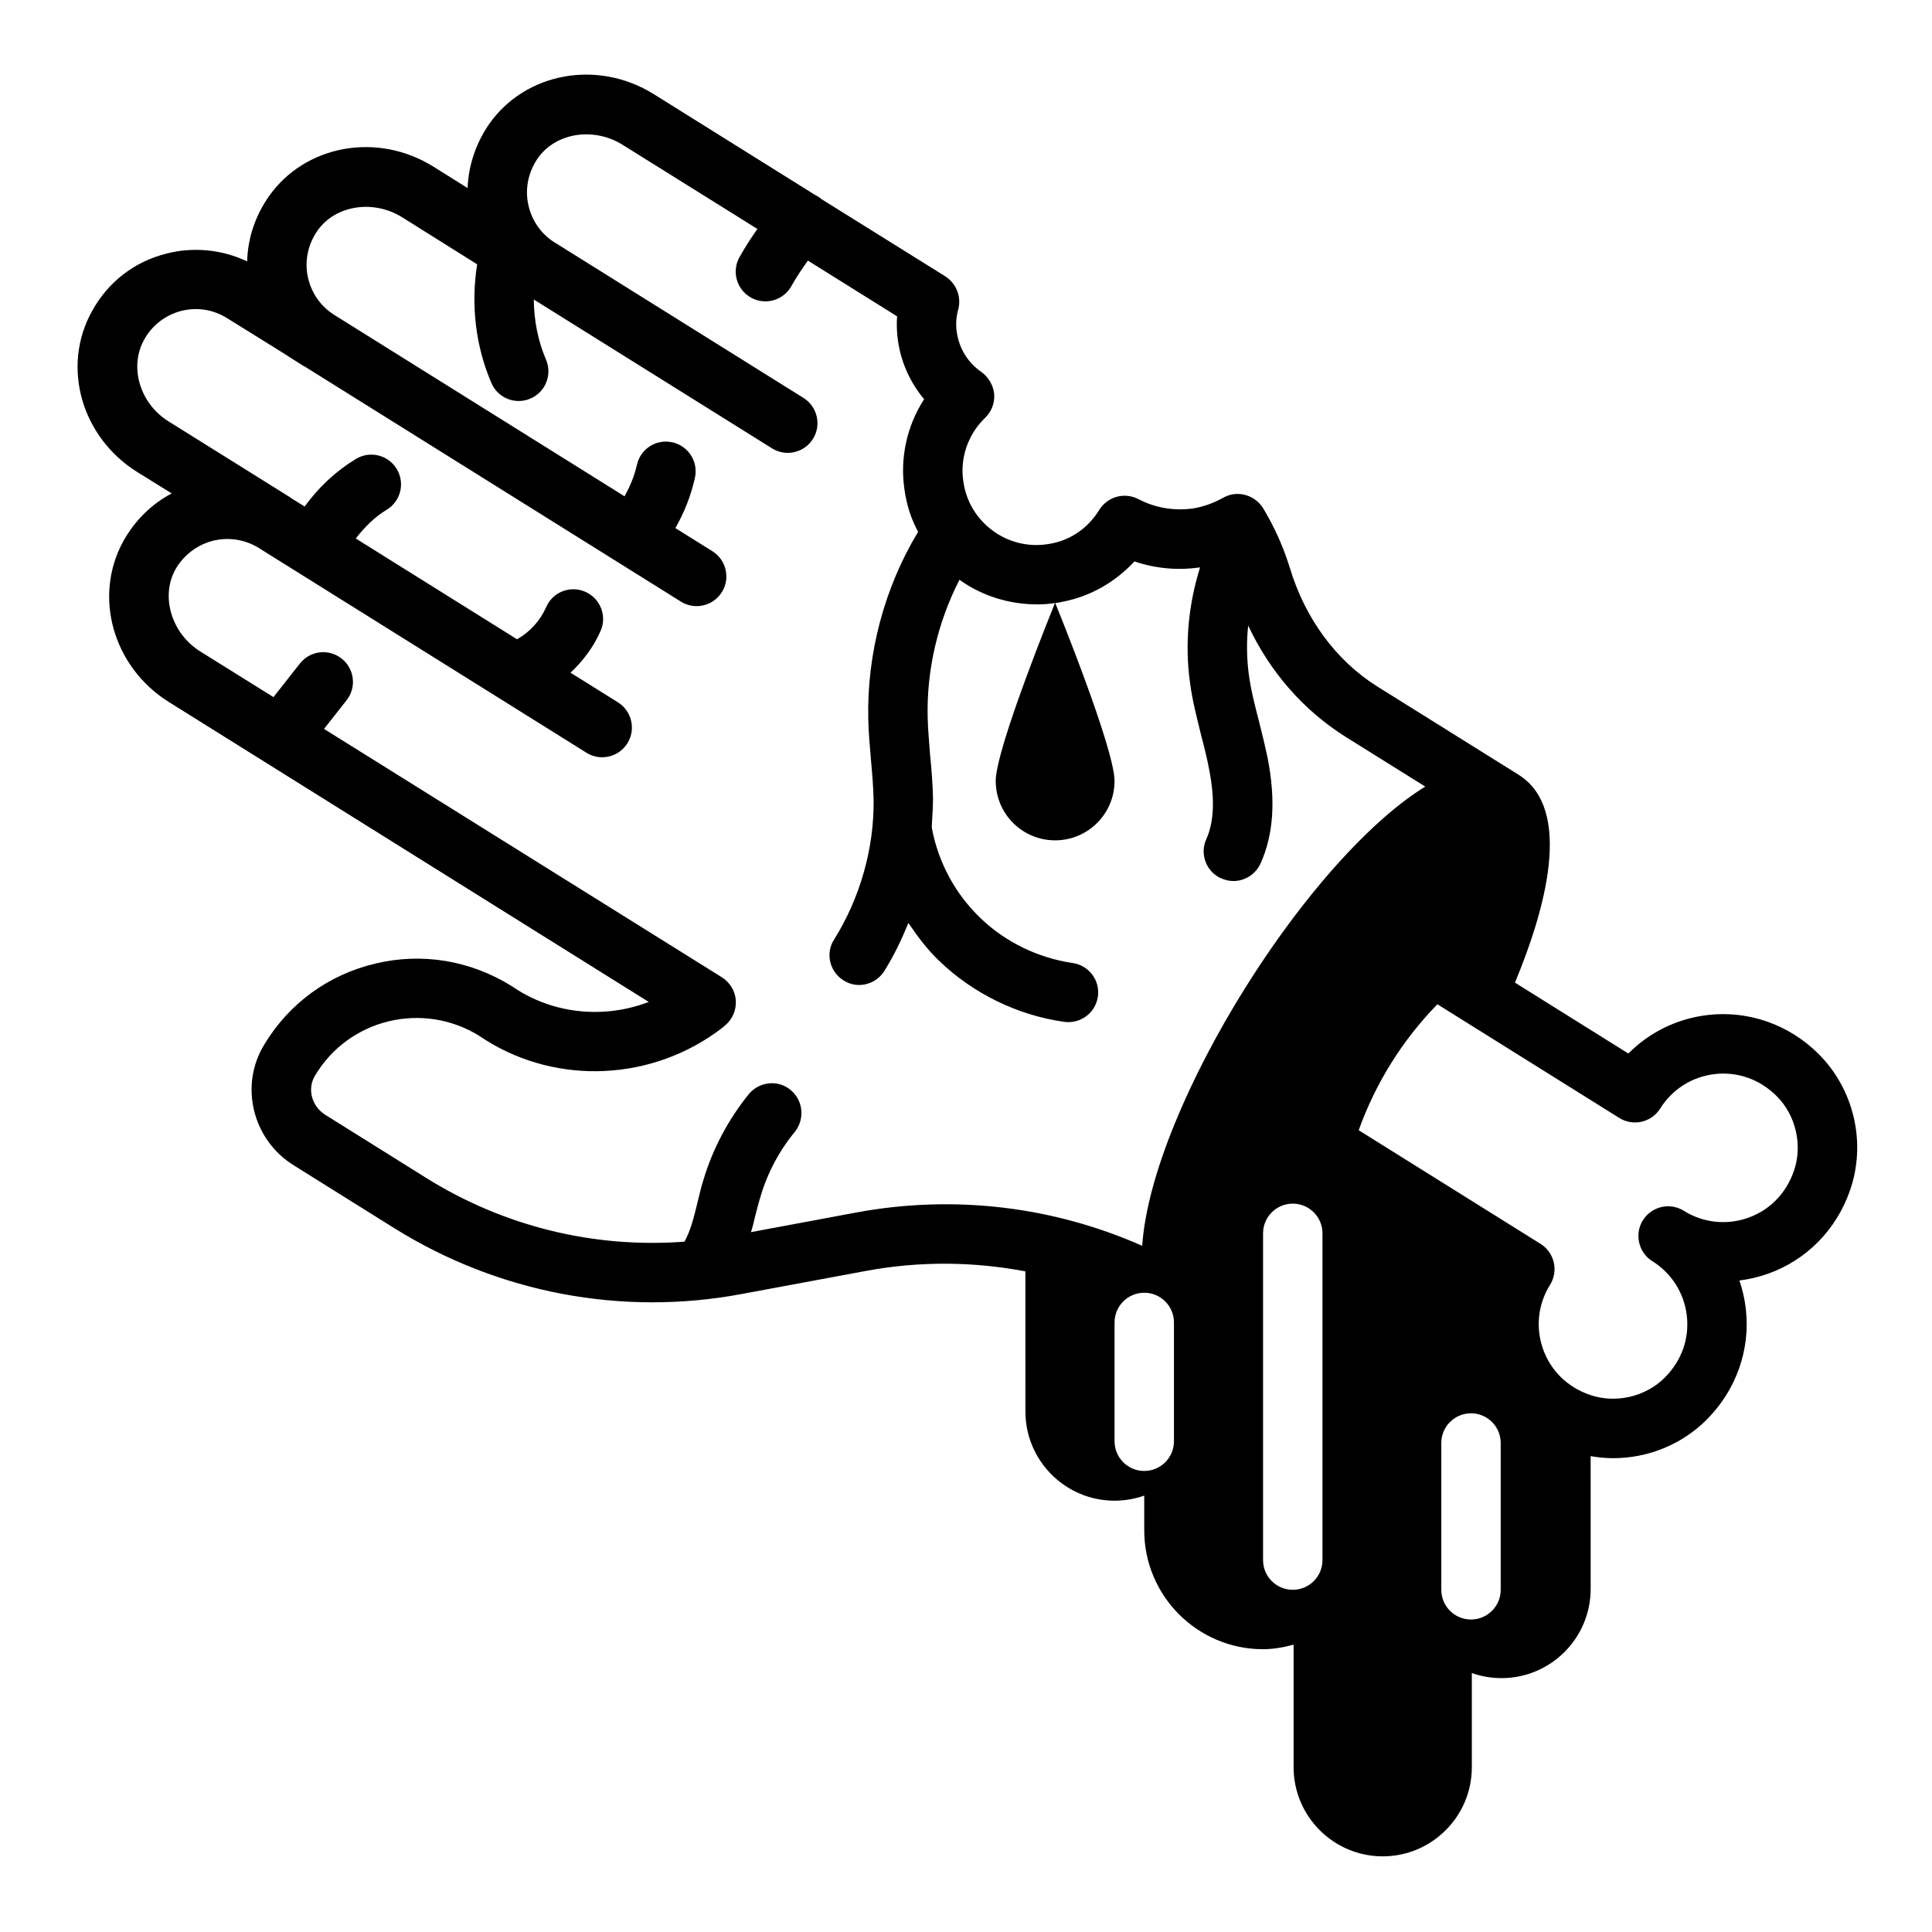
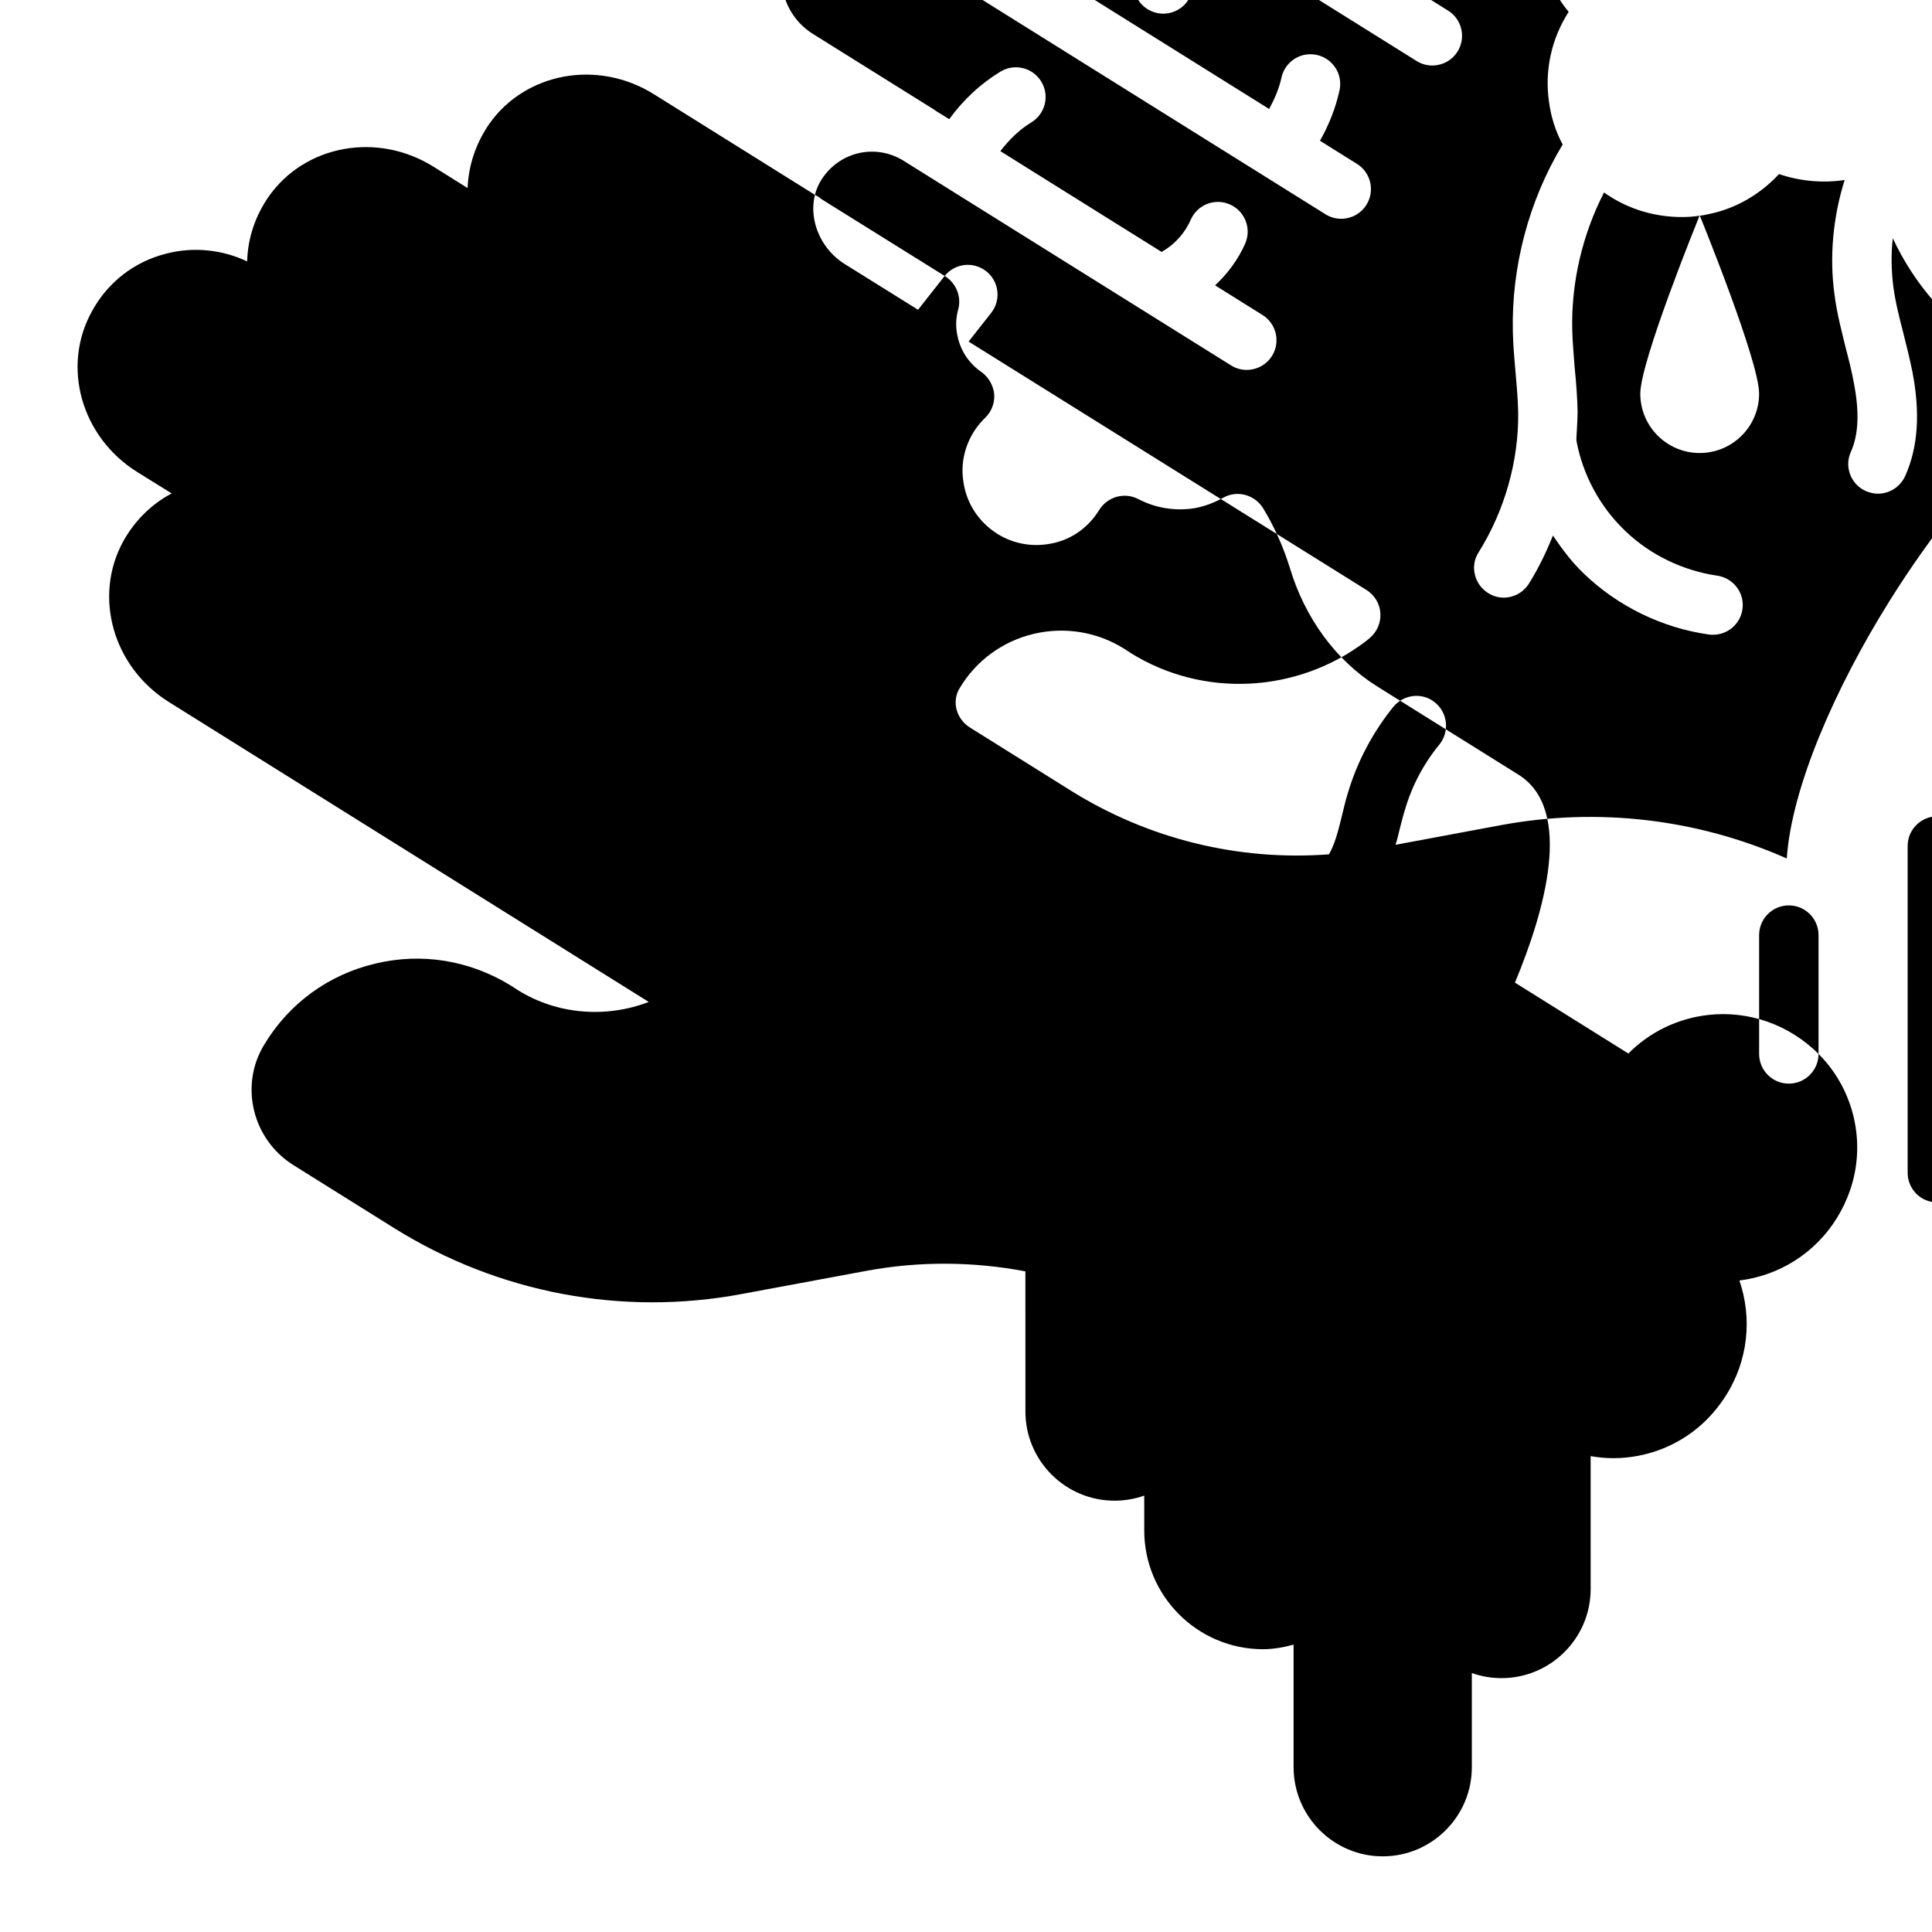
<svg xmlns="http://www.w3.org/2000/svg" fill="#000000" width="800px" height="800px" version="1.1" viewBox="144 144 512 512">
-   <path d="m625.93 423.3c-7.832-7.801-18.547-11.547-29.301-10.32-8.117 0.938-15.492 4.559-21.098 10.211l-30.055-18.785c7.871-18.895 15.664-45.895 0.945-55.105l-37.551-23.457c-10.863-6.848-19.051-18.027-23.066-31.41-1.652-5.352-4.016-10.707-7.008-15.664-2.203-3.621-6.848-4.961-10.547-2.914-2.832 1.574-5.59 2.519-8.266 2.914-4.879 0.629-9.84-0.156-14.328-2.519-3.699-1.891-8.109-0.629-10.312 2.832-3.148 5.117-8.031 8.344-13.777 9.133-5.195 0.789-10.469-0.551-14.641-3.699s-6.926-7.715-7.637-12.988c-0.945-6.141 1.258-12.438 5.746-16.766 1.73-1.652 2.598-3.938 2.441-6.297-0.234-2.281-1.418-4.41-3.305-5.824-3.699-2.519-5.984-6.297-6.613-10.629-0.316-2.047-0.156-4.094 0.395-6.062 0.867-3.387-0.551-6.848-3.465-8.738l-32.828-20.469c-0.234-0.234-0.473-0.395-0.707-0.551l-1.098-0.629-42.586-26.609c-14.879-9.289-34.008-5.746-43.609 7.871-3.543 5.117-5.512 11.02-5.746 17.004l-9.055-5.668c-14.879-9.289-34.008-5.746-43.609 7.871-3.625 5.199-5.594 11.102-5.75 17.242-6.613-3.148-14.328-3.938-21.492-2.047-8.422 2.125-15.43 7.559-19.602 15.195-8.188 14.641-2.914 33.379 11.965 42.668l9.133 5.668c-5.352 2.832-9.762 7.16-12.832 12.672-8.031 14.641-2.754 33.297 12.043 42.586l127.21 79.508c-11.258 4.328-24.246 3.387-34.715-3.148l-1.812-1.18c-10.863-6.691-23.617-8.816-35.977-5.824-12.359 2.914-22.828 10.547-29.363 21.41-6.691 10.863-3.148 25.27 7.793 32.039l26.688 16.688c27.551 17.16 60.301 23.379 92.102 17.398l33.062-6.141c14.09-2.598 28.34-2.441 42.035 0.156l0.008 37.156c0 13.02 10.598 23.617 23.617 23.617 2.762 0 5.406-0.48 7.871-1.348v9.219c0 17.367 14.121 31.488 31.488 31.488 2.762 0 5.457-0.496 8.094-1.211v32.488c0 13.02 10.598 23.617 23.617 23.617 13.02 0 23.617-10.598 23.617-23.617v-24.961c2.457 0.875 5.109 1.348 7.871 1.348 13.02 0 23.617-10.598 23.617-23.617l-0.004-35.215c1.992 0.348 3.992 0.543 5.992 0.543 9.164 0 18.191-3.598 24.812-10.258 7.793-7.84 11.562-18.516 10.32-29.301-0.301-2.598-0.867-5.117-1.699-7.527 2.527-0.316 5.047-0.906 7.504-1.77 10.242-3.606 18.191-11.676 21.812-22.121 4.359-12.562 1.09-26.754-8.348-36.152zm-170.82 102.65c0 4.344-3.519 7.871-7.871 7.871-4.352 0-7.871-3.527-7.871-7.871v-31.488c0-4.344 3.519-7.871 7.871-7.871 4.352 0 7.871 3.527 7.871 7.871zm18.73-119.9c-14.383 23.02-25.875 49.332-27.145 68.109 0 0-0.008 0-0.008-0.008-23.617-10.469-49.988-13.617-75.809-8.816l-27.867 5.195c0.473-1.418 0.789-2.832 1.102-4.172 0.473-1.73 0.867-3.465 1.418-5.195 1.812-6.219 4.961-12.203 9.133-17.238 2.676-3.387 2.203-8.344-1.18-11.098-3.305-2.754-8.266-2.203-11.02 1.102-5.434 6.691-9.605 14.562-12.043 22.75-0.629 1.969-1.102 4.016-1.574 5.984-0.945 3.856-1.812 7.477-3.465 10.391-23.93 1.812-47.863-4.016-68.488-16.926l-26.688-16.688c-3.621-2.281-4.879-6.926-2.676-10.469 4.328-7.242 11.336-12.359 19.523-14.328 8.266-1.969 16.848-0.551 23.93 3.856l1.812 1.18c19.129 11.965 44.16 10.785 62.426-3.148l0.945-0.789c1.969-1.652 2.992-4.094 2.832-6.613-0.156-2.519-1.574-4.801-3.699-6.141l-105.41-65.809-0.016-0.008 5.977-7.598c2.691-3.418 2.102-8.367-1.324-11.051-3.441-2.699-8.375-2.086-11.051 1.324l-7 8.895-19.414-12.109c-7.559-4.723-10.547-14.484-6.613-21.648 2.125-3.777 5.668-6.535 9.84-7.637 4.227-1.094 8.605-0.395 12.297 1.859 0.023 0.016 0.031 0.039 0.055 0.047l86.781 54.23c1.301 0.812 2.746 1.195 4.164 1.195 2.621 0 5.188-1.316 6.684-3.699 2.305-3.684 1.18-8.543-2.496-10.848l-12.578-7.863c3.344-3.133 6.133-6.863 7.973-11.074 1.746-3.984-0.07-8.621-4.055-10.367-4.008-1.762-8.637 0.07-10.367 4.055-1.551 3.543-4.258 6.551-7.613 8.461-0.039 0.023-0.055 0.062-0.094 0.078l-42.754-26.719c2.305-2.969 4.961-5.66 8.195-7.613 3.723-2.25 4.914-7.086 2.66-10.809-2.242-3.715-7.078-4.922-10.809-2.66-5.344 3.234-9.941 7.566-13.594 12.609l-3.746-2.32v-0.055l-32.273-20.152c-7.637-4.723-10.547-14.406-6.535-21.648 2.047-3.777 5.59-6.535 9.762-7.637 4.25-1.102 8.66-0.395 12.359 1.969l13.305 8.266c0.016 0.008 0.023 0.023 0.031 0.031l1.055 0.652 5.606 3.57c0.078 0.078 0.234 0.156 0.316 0.156l0.062 0.023 99.77 62.348c1.301 0.812 2.746 1.195 4.164 1.195 2.621 0 5.188-1.316 6.684-3.699 2.305-3.684 1.18-8.543-2.496-10.848l-9.816-6.133c2.379-4.172 4.164-8.699 5.188-13.375 0.922-4.25-1.777-8.438-6.023-9.367-4.289-0.93-8.438 1.77-9.367 6.016-0.637 2.914-1.836 5.676-3.266 8.305l-77.082-48.168c-3.578-2.293-6.023-5.906-6.875-10.07-0.867-4.25 0.078-8.582 2.598-12.203 4.723-6.691 14.719-8.266 22.355-3.543l19.836 12.438 0.102 0.062c-1.684 10.578-0.457 21.641 3.785 31.473 1.281 2.977 4.18 4.754 7.234 4.754 1.039 0 2.102-0.211 3.117-0.652 3.992-1.723 5.824-6.359 4.102-10.344-2.156-5-3.172-10.445-3.227-15.902l63.133 39.445c1.301 0.812 2.746 1.195 4.164 1.195 2.621 0 5.188-1.316 6.684-3.699 2.305-3.684 1.18-8.543-2.496-10.848l-65.875-41.164c-0.016-0.008-0.039-0.008-0.055-0.023-3.676-2.281-6.188-5.969-7.047-10.203-0.867-4.25 0.078-8.582 2.598-12.203 4.723-6.691 14.719-8.266 22.355-3.543l35.801 22.348c-1.707 2.41-3.297 4.887-4.738 7.453-2.133 3.785-0.789 8.59 3.008 10.723 1.219 0.684 2.543 1.008 3.848 1.008 2.754 0 5.422-1.449 6.871-4.016 1.316-2.348 2.801-4.598 4.394-6.777l23.633 14.762c-0.156 2.125-0.078 4.328 0.234 6.453 0.789 5.668 3.227 11.098 6.926 15.508-4.566 7.086-6.453 15.586-5.195 24.008 0.551 3.938 1.73 7.715 3.621 11.18-0.078 0-0.078 0.078-0.078 0.078-8.895 14.719-13.539 32.273-13.145 49.516 0.078 3.543 0.395 7.164 0.707 10.707 0.316 3.543 0.629 7.086 0.707 10.707 0.156 12.91-3.621 26.055-10.469 37-2.363 3.621-1.18 8.5 2.441 10.785 1.34 0.867 2.754 1.258 4.172 1.258 2.676 0 5.195-1.34 6.691-3.699 2.519-4.016 4.566-8.266 6.375-12.754 2.441 3.621 5.039 7.086 8.188 10.078 8.973 8.66 20.781 14.406 33.062 16.137 0.395 0.078 0.789 0.078 1.18 0.078 3.856 0 7.242-2.832 7.793-6.769 0.629-4.25-2.363-8.266-6.691-8.895-9.133-1.34-17.789-5.512-24.402-11.887-6.691-6.375-11.258-14.879-12.91-23.93-0.078-0.156 0.316-5.195 0.316-7.637-0.078-3.938-0.395-7.871-0.789-11.809-0.234-3.305-0.551-6.535-0.629-9.762-0.316-12.594 2.676-25.348 8.422-36.527 6.613 4.723 14.641 6.926 22.75 6.453 0.805-0.07 1.684-0.156 2.559-0.293-0.445 1.109-15.699 38.578-15.699 47.145 0 8.699 7.047 15.742 15.742 15.742 8.699 0 15.742-7.047 15.742-15.742 0-8.582-15.297-46.137-15.703-47.137 0.039-0.008 0.078-0.008 0.117-0.016 0.707-0.078 1.418-0.234 2.125-0.395 7.164-1.418 13.699-5.195 18.734-10.629 5.59 1.891 11.492 2.441 17.398 1.574-3.07 9.762-4.094 20.309-2.676 30.465 0.629 4.961 1.891 9.605 2.992 14.168 0.789 2.992 1.574 6.062 2.125 9.133 1.496 7.715 1.258 13.699-0.789 18.262-1.812 3.938 0 8.66 3.938 10.391 1.102 0.473 2.203 0.707 3.227 0.707 2.992 0 5.902-1.73 7.242-4.723 3.387-7.559 4.016-16.609 1.891-27.629-0.707-3.387-1.496-6.691-2.363-10.078-1.102-4.25-2.125-8.266-2.676-12.359-0.551-4.25-0.629-8.66-0.156-12.91 5.746 12.281 14.641 22.434 25.742 29.441l21.176 13.227h0.008c-3.488 2.156-7.164 4.902-11.043 8.312-12.219 10.738-25.301 26.824-36.832 45.289zm20.629 151.39c0 4.344-3.519 7.871-7.871 7.871-4.352 0-7.871-3.527-7.871-7.871v-86.59c0-4.344 3.519-7.871 7.871-7.871 4.352 0 7.871 3.527 7.871 7.871zm47.234 7.875c0 4.344-3.519 7.871-7.871 7.871-4.352 0-7.871-3.527-7.871-7.871v-38.902c0-4.344 3.519-7.871 7.871-7.871 4.352 0 7.871 3.527 7.871 7.871zm77.703-111.01c-2.078 5.984-6.398 10.398-12.18 12.438-5.684 2-11.879 1.332-16.988-1.867-3.691-2.305-8.543-1.18-10.848 2.504-0.82 1.301-1.195 2.738-1.195 4.156 0 2.621 1.309 5.195 3.699 6.691 5.109 3.195 8.438 8.461 9.133 14.461 0.699 6.078-1.379 11.902-5.84 16.391-5.07 5.094-13.043 6.941-19.836 4.582-5.984-2.078-10.391-6.391-12.438-12.172-2.008-5.691-1.332-11.887 1.867-16.996 2.297-3.684 1.172-8.543-2.504-10.848l-48.207-30.125c4.481-12.5 11.586-23.875 20.859-33.379l48.199 30.125c3.691 2.305 8.551 1.18 10.848-2.504 3.195-5.109 8.461-8.43 14.461-9.125 6.078-0.676 11.91 1.371 16.391 5.832 5.098 5.066 6.941 13.043 4.578 19.836z" />
+   <path d="m625.93 423.3c-7.832-7.801-18.547-11.547-29.301-10.32-8.117 0.938-15.492 4.559-21.098 10.211l-30.055-18.785c7.871-18.895 15.664-45.895 0.945-55.105l-37.551-23.457c-10.863-6.848-19.051-18.027-23.066-31.41-1.652-5.352-4.016-10.707-7.008-15.664-2.203-3.621-6.848-4.961-10.547-2.914-2.832 1.574-5.59 2.519-8.266 2.914-4.879 0.629-9.84-0.156-14.328-2.519-3.699-1.891-8.109-0.629-10.312 2.832-3.148 5.117-8.031 8.344-13.777 9.133-5.195 0.789-10.469-0.551-14.641-3.699s-6.926-7.715-7.637-12.988c-0.945-6.141 1.258-12.438 5.746-16.766 1.73-1.652 2.598-3.938 2.441-6.297-0.234-2.281-1.418-4.41-3.305-5.824-3.699-2.519-5.984-6.297-6.613-10.629-0.316-2.047-0.156-4.094 0.395-6.062 0.867-3.387-0.551-6.848-3.465-8.738l-32.828-20.469c-0.234-0.234-0.473-0.395-0.707-0.551l-1.098-0.629-42.586-26.609c-14.879-9.289-34.008-5.746-43.609 7.871-3.543 5.117-5.512 11.02-5.746 17.004l-9.055-5.668c-14.879-9.289-34.008-5.746-43.609 7.871-3.625 5.199-5.594 11.102-5.75 17.242-6.613-3.148-14.328-3.938-21.492-2.047-8.422 2.125-15.43 7.559-19.602 15.195-8.188 14.641-2.914 33.379 11.965 42.668l9.133 5.668c-5.352 2.832-9.762 7.16-12.832 12.672-8.031 14.641-2.754 33.297 12.043 42.586l127.21 79.508c-11.258 4.328-24.246 3.387-34.715-3.148l-1.812-1.18c-10.863-6.691-23.617-8.816-35.977-5.824-12.359 2.914-22.828 10.547-29.363 21.41-6.691 10.863-3.148 25.27 7.793 32.039l26.688 16.688c27.551 17.16 60.301 23.379 92.102 17.398l33.062-6.141c14.09-2.598 28.34-2.441 42.035 0.156l0.008 37.156c0 13.02 10.598 23.617 23.617 23.617 2.762 0 5.406-0.48 7.871-1.348v9.219c0 17.367 14.121 31.488 31.488 31.488 2.762 0 5.457-0.496 8.094-1.211v32.488c0 13.02 10.598 23.617 23.617 23.617 13.02 0 23.617-10.598 23.617-23.617v-24.961c2.457 0.875 5.109 1.348 7.871 1.348 13.02 0 23.617-10.598 23.617-23.617l-0.004-35.215c1.992 0.348 3.992 0.543 5.992 0.543 9.164 0 18.191-3.598 24.812-10.258 7.793-7.84 11.562-18.516 10.32-29.301-0.301-2.598-0.867-5.117-1.699-7.527 2.527-0.316 5.047-0.906 7.504-1.77 10.242-3.606 18.191-11.676 21.812-22.121 4.359-12.562 1.09-26.754-8.348-36.152zc0 4.344-3.519 7.871-7.871 7.871-4.352 0-7.871-3.527-7.871-7.871v-31.488c0-4.344 3.519-7.871 7.871-7.871 4.352 0 7.871 3.527 7.871 7.871zm18.73-119.9c-14.383 23.02-25.875 49.332-27.145 68.109 0 0-0.008 0-0.008-0.008-23.617-10.469-49.988-13.617-75.809-8.816l-27.867 5.195c0.473-1.418 0.789-2.832 1.102-4.172 0.473-1.73 0.867-3.465 1.418-5.195 1.812-6.219 4.961-12.203 9.133-17.238 2.676-3.387 2.203-8.344-1.18-11.098-3.305-2.754-8.266-2.203-11.02 1.102-5.434 6.691-9.605 14.562-12.043 22.75-0.629 1.969-1.102 4.016-1.574 5.984-0.945 3.856-1.812 7.477-3.465 10.391-23.93 1.812-47.863-4.016-68.488-16.926l-26.688-16.688c-3.621-2.281-4.879-6.926-2.676-10.469 4.328-7.242 11.336-12.359 19.523-14.328 8.266-1.969 16.848-0.551 23.93 3.856l1.812 1.18c19.129 11.965 44.16 10.785 62.426-3.148l0.945-0.789c1.969-1.652 2.992-4.094 2.832-6.613-0.156-2.519-1.574-4.801-3.699-6.141l-105.41-65.809-0.016-0.008 5.977-7.598c2.691-3.418 2.102-8.367-1.324-11.051-3.441-2.699-8.375-2.086-11.051 1.324l-7 8.895-19.414-12.109c-7.559-4.723-10.547-14.484-6.613-21.648 2.125-3.777 5.668-6.535 9.84-7.637 4.227-1.094 8.605-0.395 12.297 1.859 0.023 0.016 0.031 0.039 0.055 0.047l86.781 54.23c1.301 0.812 2.746 1.195 4.164 1.195 2.621 0 5.188-1.316 6.684-3.699 2.305-3.684 1.18-8.543-2.496-10.848l-12.578-7.863c3.344-3.133 6.133-6.863 7.973-11.074 1.746-3.984-0.07-8.621-4.055-10.367-4.008-1.762-8.637 0.07-10.367 4.055-1.551 3.543-4.258 6.551-7.613 8.461-0.039 0.023-0.055 0.062-0.094 0.078l-42.754-26.719c2.305-2.969 4.961-5.66 8.195-7.613 3.723-2.25 4.914-7.086 2.66-10.809-2.242-3.715-7.078-4.922-10.809-2.66-5.344 3.234-9.941 7.566-13.594 12.609l-3.746-2.32v-0.055l-32.273-20.152c-7.637-4.723-10.547-14.406-6.535-21.648 2.047-3.777 5.59-6.535 9.762-7.637 4.25-1.102 8.66-0.395 12.359 1.969l13.305 8.266c0.016 0.008 0.023 0.023 0.031 0.031l1.055 0.652 5.606 3.57c0.078 0.078 0.234 0.156 0.316 0.156l0.062 0.023 99.77 62.348c1.301 0.812 2.746 1.195 4.164 1.195 2.621 0 5.188-1.316 6.684-3.699 2.305-3.684 1.18-8.543-2.496-10.848l-9.816-6.133c2.379-4.172 4.164-8.699 5.188-13.375 0.922-4.25-1.777-8.438-6.023-9.367-4.289-0.93-8.438 1.77-9.367 6.016-0.637 2.914-1.836 5.676-3.266 8.305l-77.082-48.168c-3.578-2.293-6.023-5.906-6.875-10.07-0.867-4.25 0.078-8.582 2.598-12.203 4.723-6.691 14.719-8.266 22.355-3.543l19.836 12.438 0.102 0.062c-1.684 10.578-0.457 21.641 3.785 31.473 1.281 2.977 4.18 4.754 7.234 4.754 1.039 0 2.102-0.211 3.117-0.652 3.992-1.723 5.824-6.359 4.102-10.344-2.156-5-3.172-10.445-3.227-15.902l63.133 39.445c1.301 0.812 2.746 1.195 4.164 1.195 2.621 0 5.188-1.316 6.684-3.699 2.305-3.684 1.18-8.543-2.496-10.848l-65.875-41.164c-0.016-0.008-0.039-0.008-0.055-0.023-3.676-2.281-6.188-5.969-7.047-10.203-0.867-4.25 0.078-8.582 2.598-12.203 4.723-6.691 14.719-8.266 22.355-3.543l35.801 22.348c-1.707 2.41-3.297 4.887-4.738 7.453-2.133 3.785-0.789 8.59 3.008 10.723 1.219 0.684 2.543 1.008 3.848 1.008 2.754 0 5.422-1.449 6.871-4.016 1.316-2.348 2.801-4.598 4.394-6.777l23.633 14.762c-0.156 2.125-0.078 4.328 0.234 6.453 0.789 5.668 3.227 11.098 6.926 15.508-4.566 7.086-6.453 15.586-5.195 24.008 0.551 3.938 1.73 7.715 3.621 11.18-0.078 0-0.078 0.078-0.078 0.078-8.895 14.719-13.539 32.273-13.145 49.516 0.078 3.543 0.395 7.164 0.707 10.707 0.316 3.543 0.629 7.086 0.707 10.707 0.156 12.91-3.621 26.055-10.469 37-2.363 3.621-1.18 8.5 2.441 10.785 1.34 0.867 2.754 1.258 4.172 1.258 2.676 0 5.195-1.34 6.691-3.699 2.519-4.016 4.566-8.266 6.375-12.754 2.441 3.621 5.039 7.086 8.188 10.078 8.973 8.66 20.781 14.406 33.062 16.137 0.395 0.078 0.789 0.078 1.18 0.078 3.856 0 7.242-2.832 7.793-6.769 0.629-4.25-2.363-8.266-6.691-8.895-9.133-1.34-17.789-5.512-24.402-11.887-6.691-6.375-11.258-14.879-12.91-23.93-0.078-0.156 0.316-5.195 0.316-7.637-0.078-3.938-0.395-7.871-0.789-11.809-0.234-3.305-0.551-6.535-0.629-9.762-0.316-12.594 2.676-25.348 8.422-36.527 6.613 4.723 14.641 6.926 22.75 6.453 0.805-0.07 1.684-0.156 2.559-0.293-0.445 1.109-15.699 38.578-15.699 47.145 0 8.699 7.047 15.742 15.742 15.742 8.699 0 15.742-7.047 15.742-15.742 0-8.582-15.297-46.137-15.703-47.137 0.039-0.008 0.078-0.008 0.117-0.016 0.707-0.078 1.418-0.234 2.125-0.395 7.164-1.418 13.699-5.195 18.734-10.629 5.59 1.891 11.492 2.441 17.398 1.574-3.07 9.762-4.094 20.309-2.676 30.465 0.629 4.961 1.891 9.605 2.992 14.168 0.789 2.992 1.574 6.062 2.125 9.133 1.496 7.715 1.258 13.699-0.789 18.262-1.812 3.938 0 8.66 3.938 10.391 1.102 0.473 2.203 0.707 3.227 0.707 2.992 0 5.902-1.73 7.242-4.723 3.387-7.559 4.016-16.609 1.891-27.629-0.707-3.387-1.496-6.691-2.363-10.078-1.102-4.25-2.125-8.266-2.676-12.359-0.551-4.25-0.629-8.66-0.156-12.91 5.746 12.281 14.641 22.434 25.742 29.441l21.176 13.227h0.008c-3.488 2.156-7.164 4.902-11.043 8.312-12.219 10.738-25.301 26.824-36.832 45.289zm20.629 151.39c0 4.344-3.519 7.871-7.871 7.871-4.352 0-7.871-3.527-7.871-7.871v-86.59c0-4.344 3.519-7.871 7.871-7.871 4.352 0 7.871 3.527 7.871 7.871zm47.234 7.875c0 4.344-3.519 7.871-7.871 7.871-4.352 0-7.871-3.527-7.871-7.871v-38.902c0-4.344 3.519-7.871 7.871-7.871 4.352 0 7.871 3.527 7.871 7.871zm77.703-111.01c-2.078 5.984-6.398 10.398-12.18 12.438-5.684 2-11.879 1.332-16.988-1.867-3.691-2.305-8.543-1.18-10.848 2.504-0.82 1.301-1.195 2.738-1.195 4.156 0 2.621 1.309 5.195 3.699 6.691 5.109 3.195 8.438 8.461 9.133 14.461 0.699 6.078-1.379 11.902-5.84 16.391-5.07 5.094-13.043 6.941-19.836 4.582-5.984-2.078-10.391-6.391-12.438-12.172-2.008-5.691-1.332-11.887 1.867-16.996 2.297-3.684 1.172-8.543-2.504-10.848l-48.207-30.125c4.481-12.5 11.586-23.875 20.859-33.379l48.199 30.125c3.691 2.305 8.551 1.18 10.848-2.504 3.195-5.109 8.461-8.43 14.461-9.125 6.078-0.676 11.91 1.371 16.391 5.832 5.098 5.066 6.941 13.043 4.578 19.836z" />
</svg>